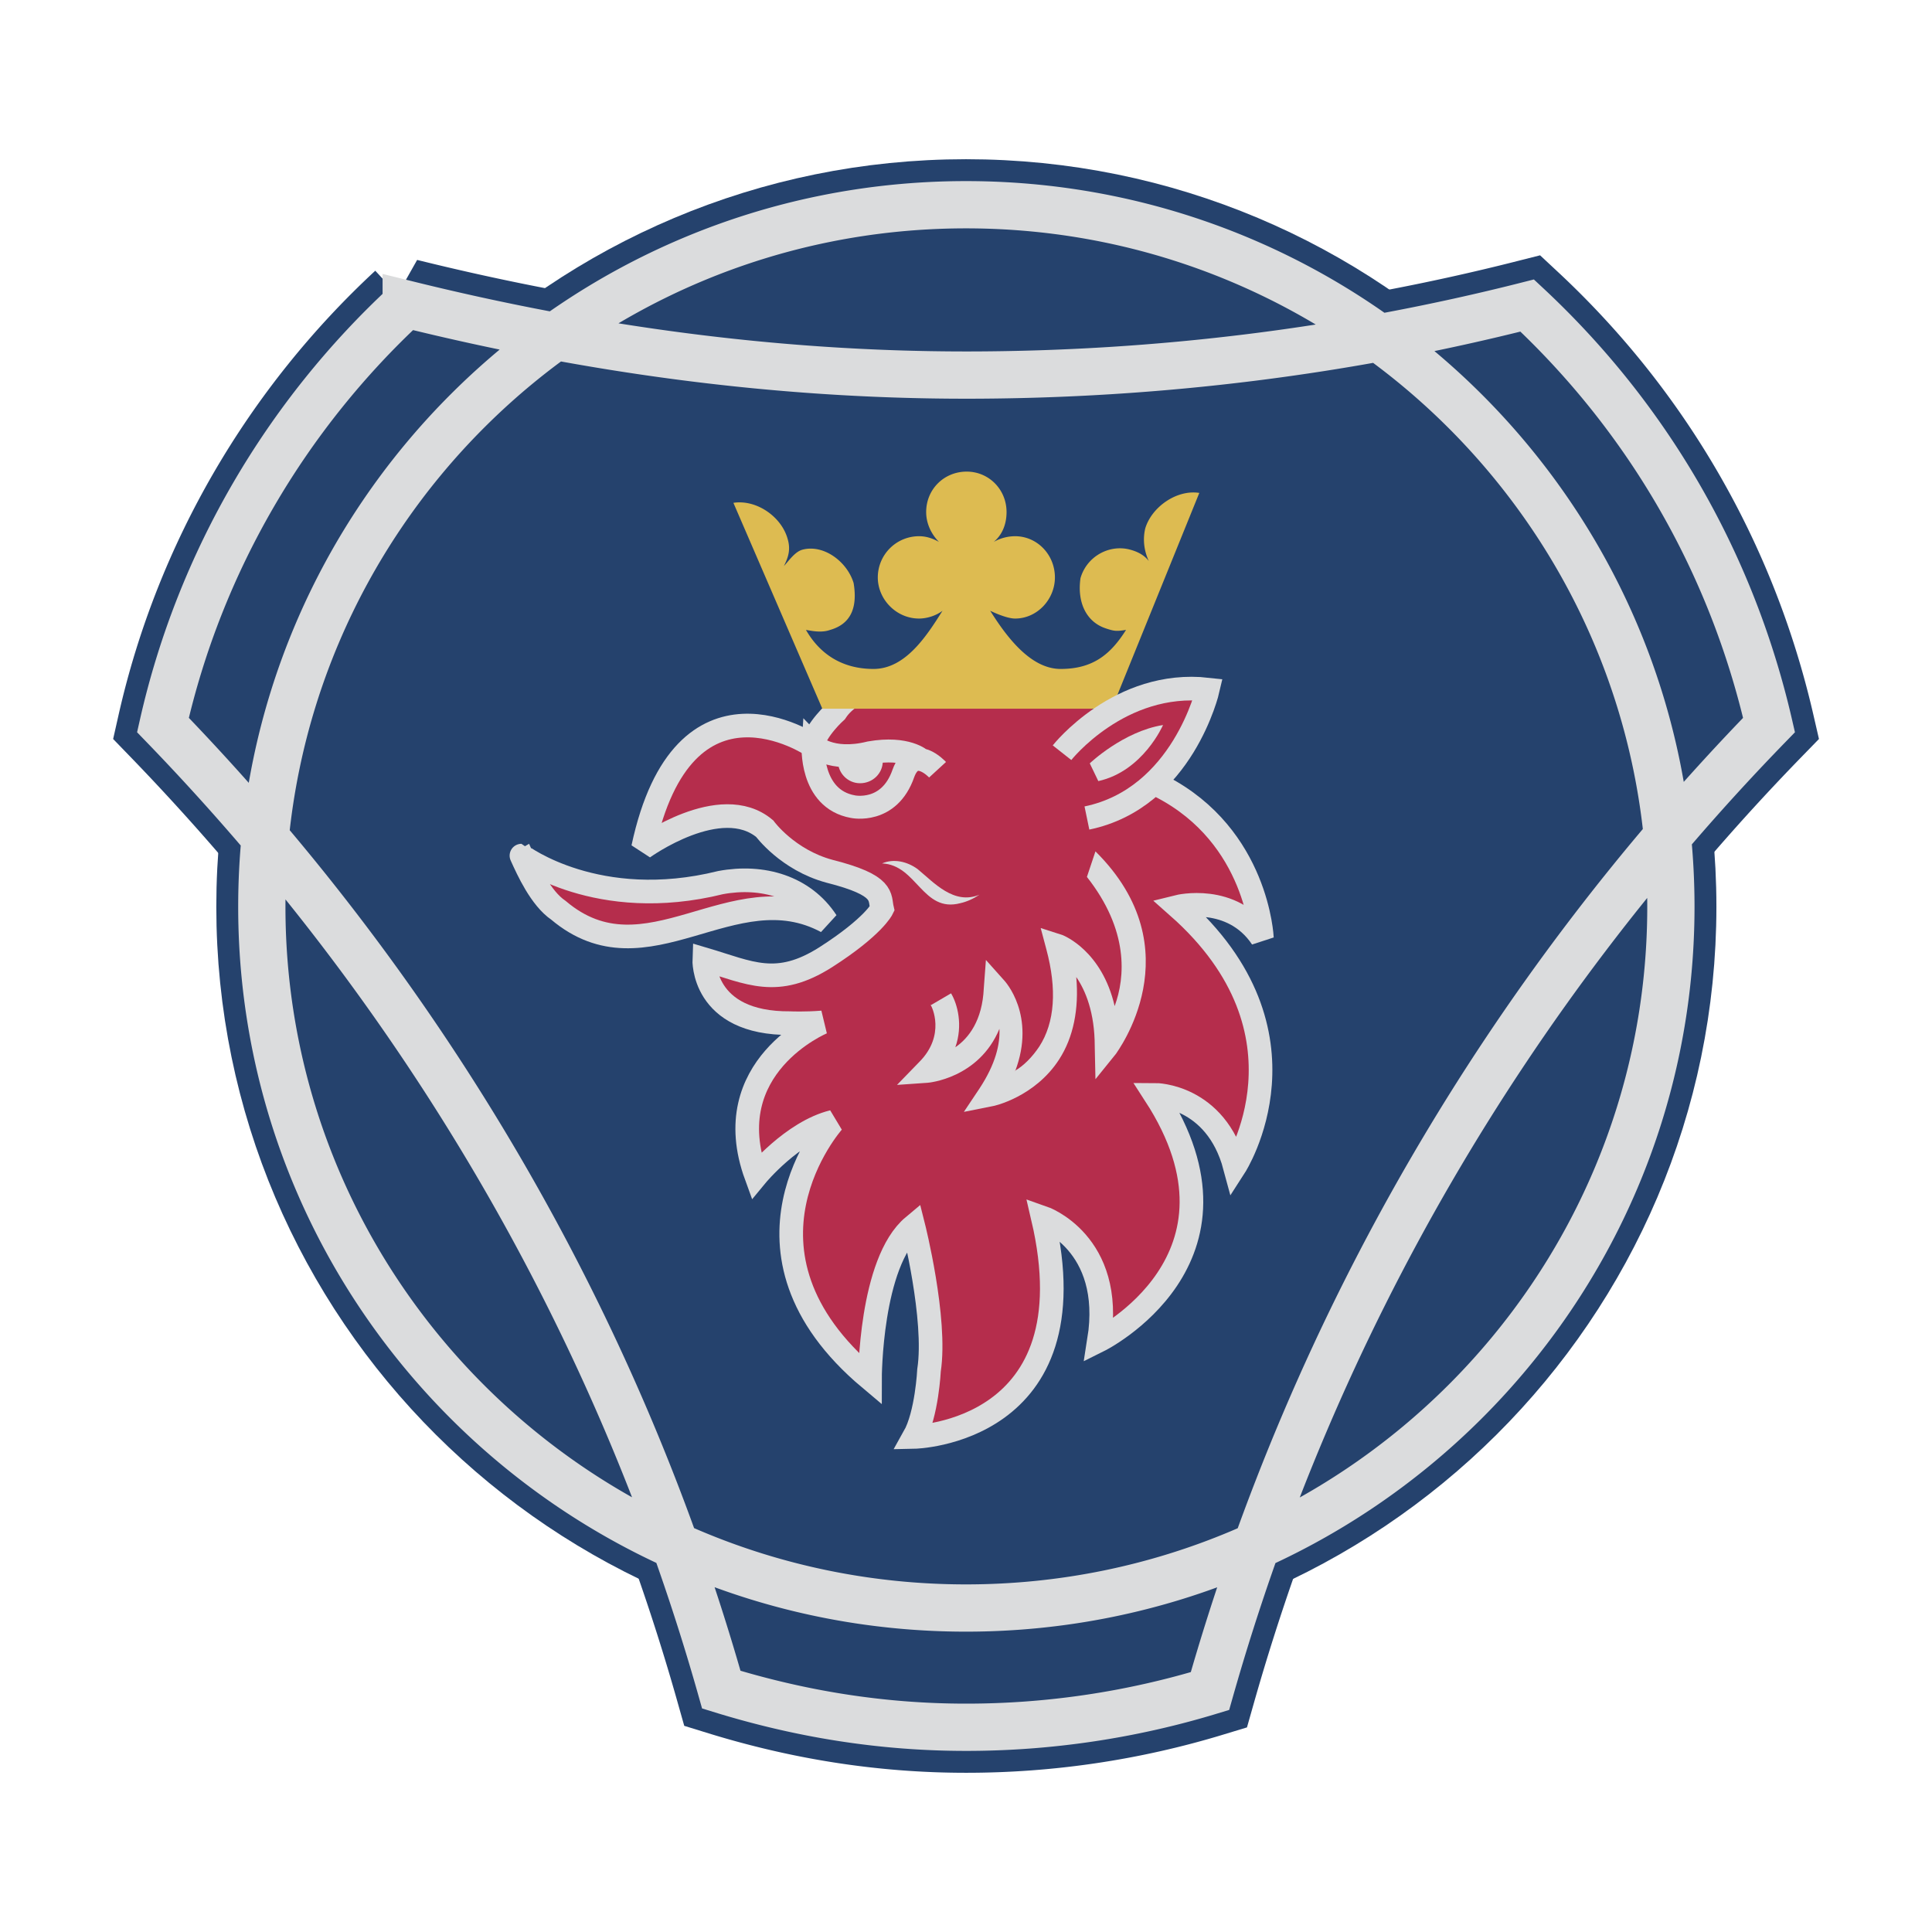
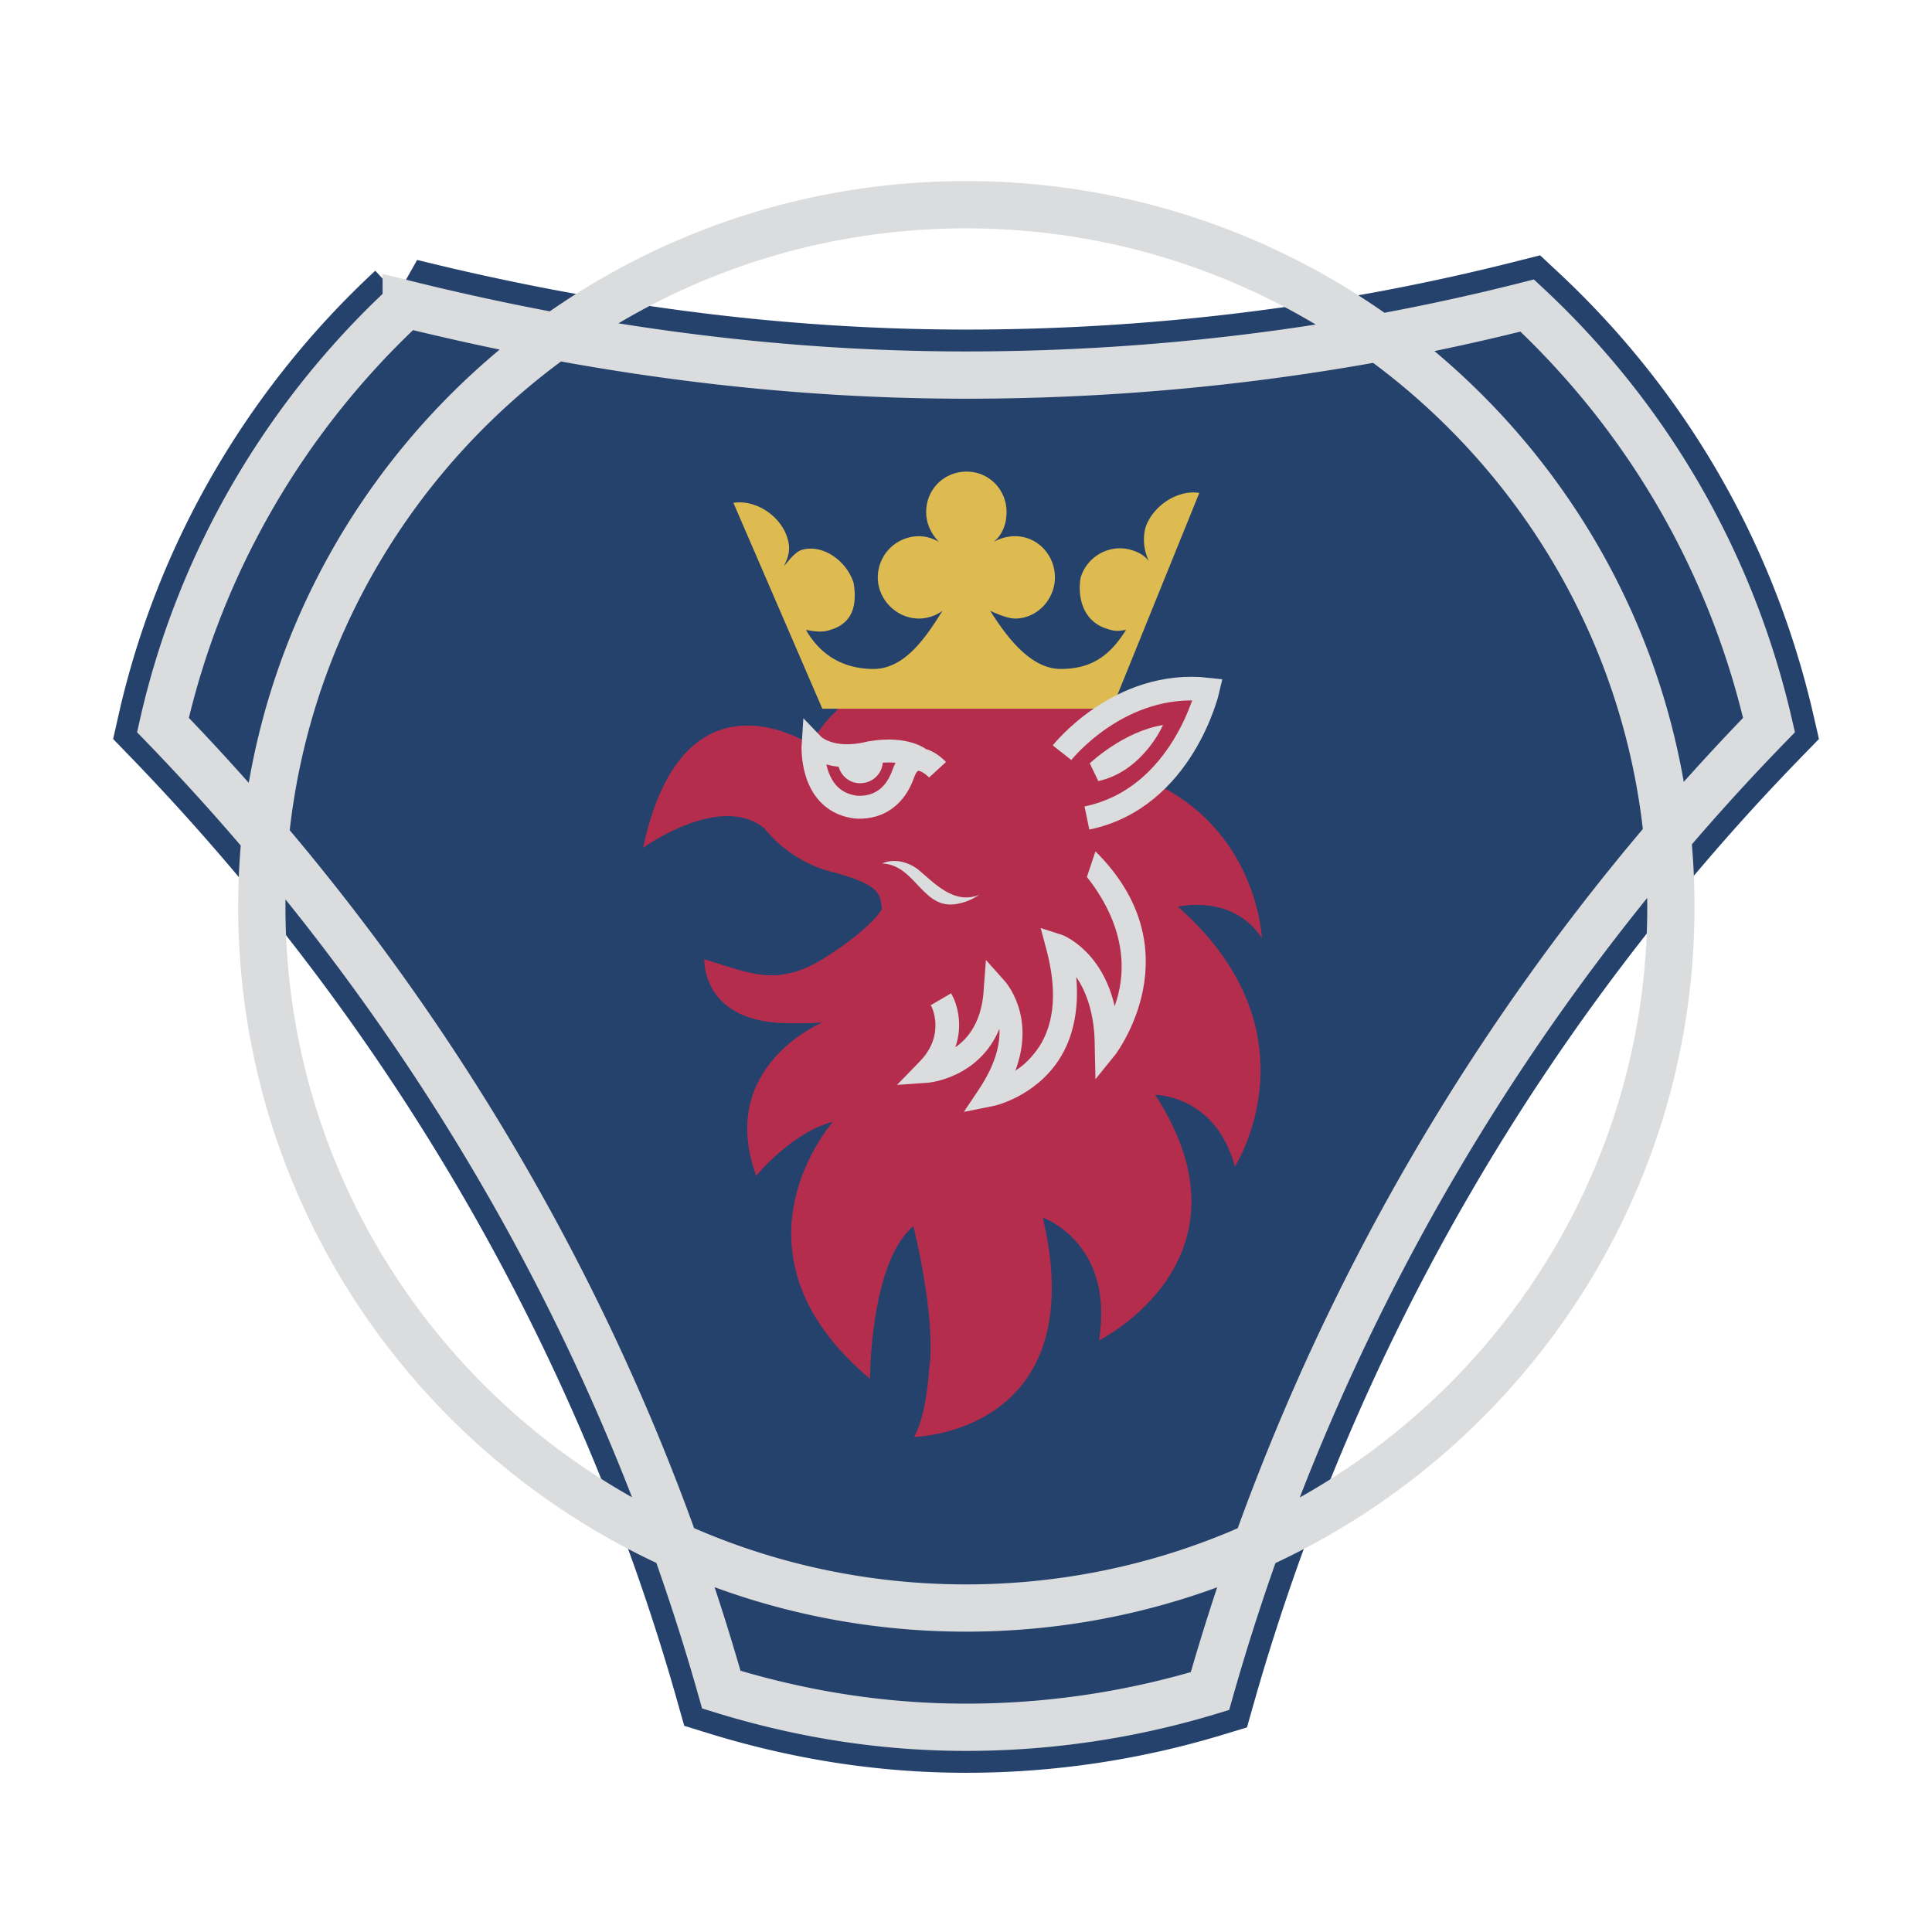
<svg xmlns="http://www.w3.org/2000/svg" width="2500" height="2500" viewBox="0 0 192.756 192.756">
-   <path fill-rule="evenodd" clip-rule="evenodd" fill="#fff" fill-opacity="0" d="M0 0h192.756v192.756H0V0z" />
+   <path fill-rule="evenodd" clip-rule="evenodd" fill="#fff" fill-opacity="0" d="M0 0v192.756H0V0z" />
  <path d="M40.528 30.341c-11.922 11.047-20.58 25.636-24.27 41.995 25.832 26.697 45.347 59.557 55.708 96.24 7.806 2.408 15.896 3.754 24.412 3.754a83.668 83.668 0 0 0 24.341-3.611c10.432-36.754 29.807-69.686 55.779-96.383-3.762-16.359-12.205-30.735-24.129-41.853-17.883 4.532-36.688 6.939-55.991 6.939-19.232 0-37.825-2.62-55.85-7.081z" fill-rule="evenodd" clip-rule="evenodd" fill="#25426d" stroke="#25426d" stroke-width="9.082" stroke-linecap="round" stroke-miterlimit="2.613" />
-   <path d="M26.122 90.465c0-38.667 31.438-70.039 70.256-70.039 38.819 0 70.327 31.372 70.327 70.039 0 38.595-31.508 69.968-70.327 69.968-38.818.001-70.256-31.372-70.256-69.968z" fill-rule="evenodd" clip-rule="evenodd" fill="#25426d" stroke="#25426d" stroke-width="9.082" stroke-linecap="round" stroke-miterlimit="2.613" />
  <path d="M40.528 30.341c-11.922 11.047-20.58 25.636-24.271 41.994 25.832 26.698 45.348 59.557 55.708 96.241 7.806 2.408 15.896 3.754 24.412 3.754a83.668 83.668 0 0 0 24.341-3.611c10.432-36.754 29.807-69.686 55.779-96.383-3.762-16.358-12.205-30.734-24.129-41.853-17.883 4.532-36.688 6.939-55.991 6.939-19.231 0-37.824-2.62-55.849-7.081zM26.122 90.465c0-38.667 31.438-70.039 70.256-70.039 38.819 0 70.327 31.372 70.327 70.039 0 38.595-31.508 69.968-70.327 69.968-38.818.001-70.256-31.372-70.256-69.968z" fill="none" stroke="#dbdcdd" stroke-width="4.715" stroke-linecap="round" stroke-miterlimit="2.613" />
-   <path d="M71.895 88.057c4.187-.779 8.303.425 10.574 3.895-9.368-5.028-17.955 6.304-26.754-1.133-1.774-1.204-3.051-4.036-3.69-5.453-.001 0 7.593 5.736 19.87 2.691z" fill-rule="evenodd" clip-rule="evenodd" fill="#b52d4c" stroke="#dbdcdd" stroke-width="2.358" stroke-linecap="round" stroke-miterlimit="2.613" />
  <path d="M94.533 67.378c-4.825.071-9.438.991-11.142 3.612 0 0-1.987 1.771-2.342 3.399 0 0-12.845-8.71-16.89 10.198 0 0 7.735-5.595 12.135-1.912 0 0 2.271 3.116 6.458 4.249 5.606 1.416 4.968 2.549 5.252 3.753 0 0-.852 1.771-5.606 4.815-4.896 3.117-7.594 1.558-12.135.213 0 0-.284 6.445 8.586 6.375 0 0 1.42.07 3.194-.072 0 0-10.574 4.391-6.6 15.297 0 0 3.619-4.391 7.665-5.383 0 0-11.497 12.891 3.69 25.637 0 0 0-11.613 4.329-15.227 0 0 2.342 9.277 1.562 14.377 0 0-.213 4.391-1.49 6.656 0 0 17.882-.354 12.845-21.883 0 0 7.166 2.479 5.605 12.252 0 0 16.252-8.072 5.605-24.502 0 0 6.033 0 7.949 7.152 0 0 8.586-13.314-5.678-25.919 0 0 5.395-1.346 8.375 3.115 0 0-.426-10.126-10.008-15.084-2.27-1.133 3.053-3.682 2.131-5.665l-23.49-5.453z" fill-rule="evenodd" clip-rule="evenodd" fill="#b52d4c" />
-   <path d="M94.533 67.378c-4.825.071-9.438.991-11.142 3.612 0 0-1.987 1.771-2.342 3.399 0 0-12.845-8.71-16.89 10.198 0 0 7.735-5.595 12.135-1.912 0 0 2.271 3.116 6.458 4.249 5.606 1.416 4.968 2.549 5.252 3.753 0 0-.852 1.771-5.606 4.815-4.896 3.117-7.594 1.558-12.135.213 0 0-.284 6.445 8.586 6.375 0 0 1.42.07 3.194-.072 0 0-10.574 4.391-6.6 15.297 0 0 3.619-4.391 7.665-5.383 0 0-11.497 12.891 3.69 25.637 0 0 0-11.613 4.329-15.227 0 0 2.342 9.277 1.562 14.377 0 0-.213 4.391-1.49 6.656 0 0 17.882-.354 12.845-21.883 0 0 7.166 2.479 5.605 12.252 0 0 16.252-8.072 5.605-24.502 0 0 6.033 0 7.949 7.152 0 0 8.586-13.314-5.678-25.919 0 0 5.395-1.346 8.375 3.115 0 0-.426-10.126-10.008-15.084-2.27-1.133 3.053-3.682 2.131-5.665" fill="none" stroke="#dbdcdd" stroke-width="2.358" stroke-miterlimit="2.613" />
  <path d="M98.791 60.934c1.561 2.479 3.975 5.807 7.025 5.807 3.193 0 4.969-1.416 6.529-3.895-.922.142-1.137.142-1.988-.142-1.986-.637-2.908-2.62-2.555-5.028.639-2.196 2.91-3.4 4.969-2.833.781.212 1.418.567 1.846 1.133-.428-.921-.639-2.054-.355-3.258.639-2.125 3.123-3.895 5.393-3.541l-8.729 21.529H82.043l-8.871-20.538c2.271-.354 4.754 1.346 5.394 3.541.354 1.133.07 1.913-.355 2.763.426-.425 1.064-1.417 1.845-1.629 2.129-.567 4.471 1.204 5.11 3.329.426 2.549-.355 4.107-2.342 4.674-.78.283-1.632.142-2.413 0 1.419 2.479 3.69 3.895 6.742 3.895 3.193 0 5.322-3.328 6.883-5.807-.638.496-1.561.779-2.342.779-2.271 0-4.116-1.912-4.116-4.107a4.115 4.115 0 0 1 4.116-4.108c.71 0 1.348.212 1.987.567-.709-.708-1.277-1.771-1.277-2.975 0-2.266 1.774-4.037 4.045-4.037 2.199 0 3.975 1.771 3.975 4.037 0 1.204-.426 2.266-1.277 2.975a4.343 4.343 0 0 1 2.129-.567c2.199 0 3.973 1.841 3.973 4.108 0 2.195-1.773 4.107-3.973 4.107-.924 0-2.485-.779-2.485-.779z" fill-rule="evenodd" clip-rule="evenodd" fill="#ddbb51" />
  <path d="M105.959 75.098s5.748-7.294 14.547-6.303c0 0-2.482 10.835-12.064 12.818l-2.483-6.515z" fill-rule="evenodd" clip-rule="evenodd" fill="#b52d4c" />
  <path d="M105.959 75.098s5.748-7.294 14.547-6.303c0 0-2.482 10.835-12.064 12.818" fill="none" stroke="#dbdcdd" stroke-width="2.358" stroke-miterlimit="2.613" />
  <path d="M108.727 76.16s3.336-3.187 7.309-3.824c0 0-1.986 4.603-6.457 5.594l-.852-1.77zM91.552 86.711c-1.064-.779-2.413-1.062-3.548-.566 3.477.142 4.045 4.957 7.806 3.966.639-.142 1.278-.425 1.917-.85-2.556 1.062-4.542-1.204-6.175-2.55zM88.004 75.452c.071.212.071.354.071.496 0 1.204-.994 2.196-2.271 2.196-1.207 0-2.2-.992-2.2-2.196v-.354c.781.212 1.632.354 2.98 0 .569-.142.994-.142 1.42-.142z" fill-rule="evenodd" clip-rule="evenodd" fill="#dbdcdd" />
  <path d="M91.907 75.806s-1.419-1.345-5.109-.708c-3.975.992-5.677-.779-5.677-.779s-.355 5.382 3.974 6.161c0 0 3.62.779 5.039-3.329 1.064-2.904 3.406-.354 3.406-.354" fill="none" stroke="#dbdcdd" stroke-width="2.287" stroke-miterlimit="2.613" />
  <path d="M92.83 100.309v-.07c.142.141 1.562 3.045-1.135 5.736l-2.2 2.266 3.051-.213c.071 0 5.11-.424 7.167-5.381.072 1.486-.354 3.469-1.986 5.947l-1.562 2.338 2.839-.566c.143 0 4.258-.922 6.67-4.674 1.42-2.195 1.988-5.029 1.705-8.215.922 1.346 1.844 3.541 1.844 6.939l.07 3.258 2.059-2.549c0-.072 7.877-10.34-2.059-20.184l-.852 2.55c4.188 5.312 3.834 9.986 2.768 12.888-1.277-5.523-5.037-7.011-5.18-7.081l-2.199-.708.566 2.125c1.064 3.966.852 7.294-.709 9.702-.709 1.062-1.561 1.912-2.412 2.408v.07c2.129-5.594-.994-8.994-1.137-9.135l-1.773-1.984-.213 2.833c-.143 3.186-1.491 4.957-2.839 5.877.781-2.195.213-4.32-.426-5.381l-2.057 1.204z" fill-rule="evenodd" clip-rule="evenodd" fill="#dbdcdd" />
</svg>